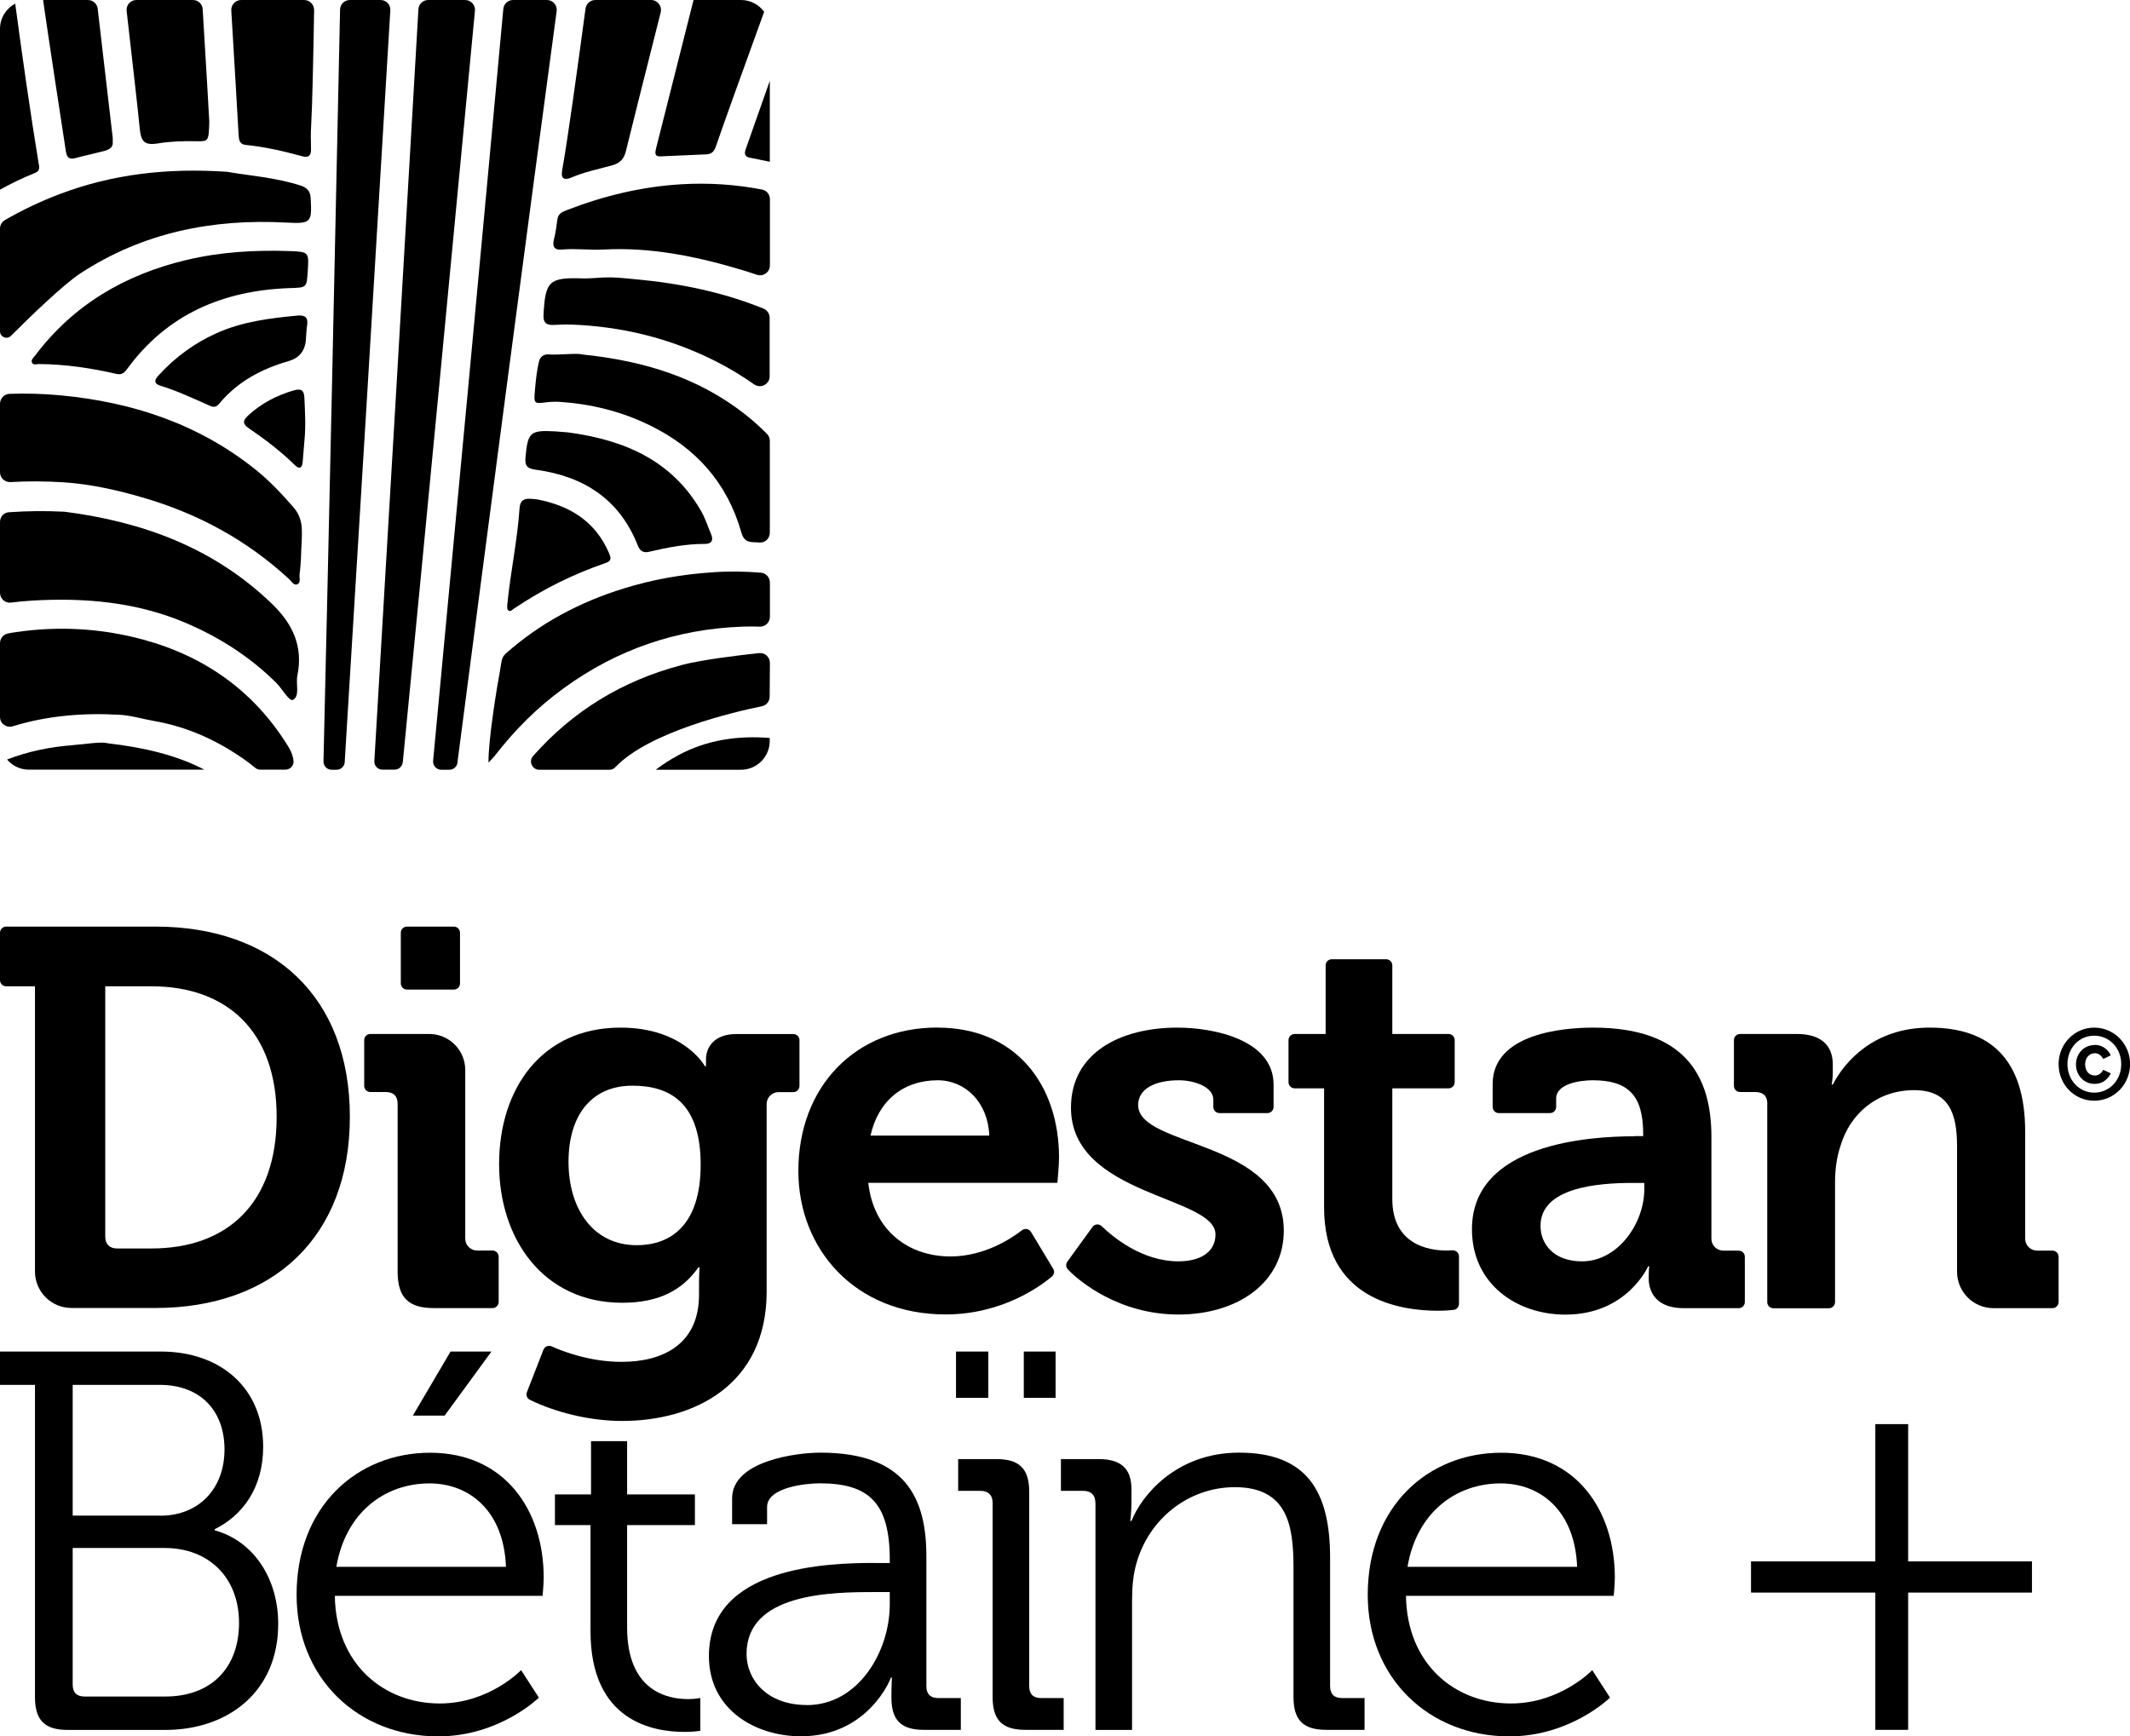
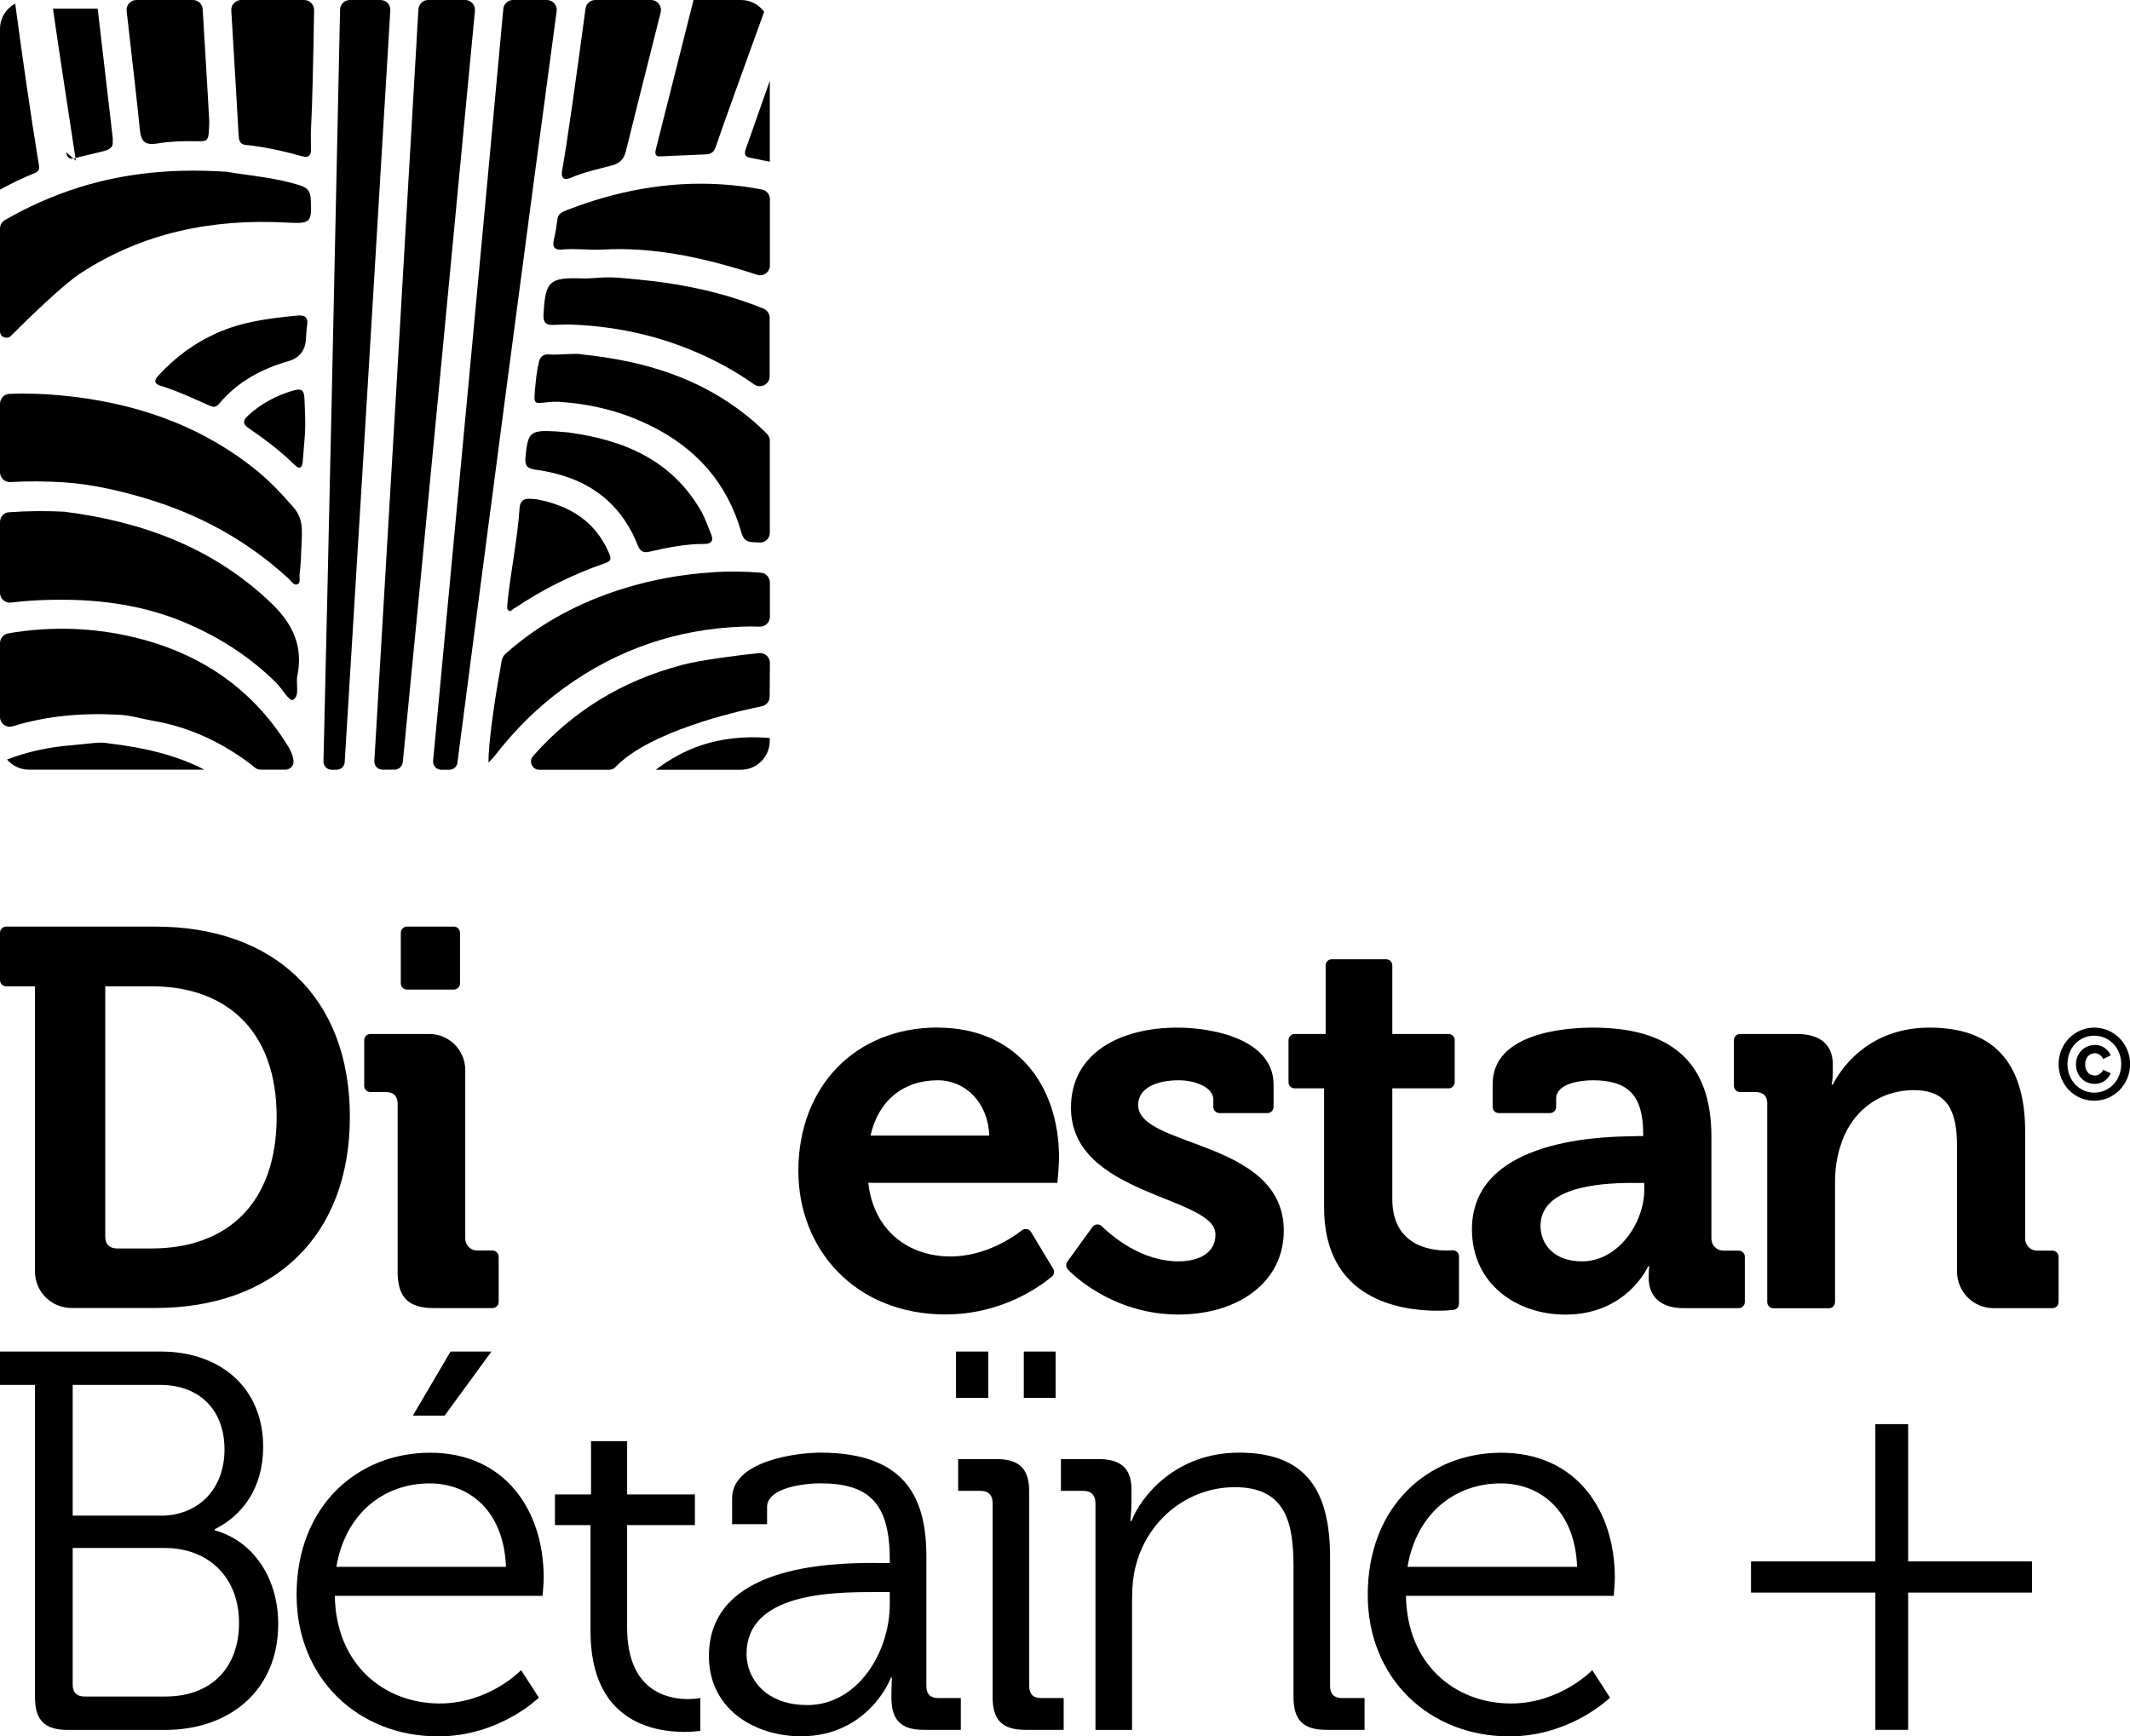
<svg xmlns="http://www.w3.org/2000/svg" id="Layer_1" version="1.1" viewBox="0 0 247.91 202.13">
  <defs>
    <style>
      .st0 {
        fill: none;
      }

      .st1 {
        fill: #b3535b;
      }

      .st2 {
        opacity: .3;
      }

      .st3 {
        clip-path: url(#clippath);
      }
    </style>
    <clipPath id="clippath">
      <rect class="st0" x="-499.61" y="547.36" width="1450" height="650" />
    </clipPath>
  </defs>
  <g class="st2">
    <g class="st3">
      <g>
        <path class="st1" d="M258.96,1583.53c38.35-390.73,98.23-1017.69,135.85-1415.94,1.03-10.91-7.47-20.23-18.42-20.23-20.06,0-50.38,0-69.35,0-9.78,0-17.83,7.52-18.39,17.29-23,398.41-59.7,1026.44-83.08,1416.45-.53,8.88,6.53,16.26,15.43,16.26h22.6c7.95,0,14.59-5.91,15.36-13.82Z" />
        <path class="st1" d="M149.65,1582.98c23.94-386.63,62.07-1017.83,85.86-1416.15.63-10.62-7.82-19.48-18.46-19.48h-57.68c-10.11,0-18.37,7.98-18.58,18.09-8.19,396.94-22.04,1027.69-31.23,1416.21-.21,8.67,6.77,15.7,15.45,15.7h9.23c8.16,0,14.91-6.23,15.41-14.37Z" />
        <path class="st1" d="M-37.07,420.28c36.29,3.61,71.64,11.83,106.61,21.34,12.84,3.59,16.99-1.87,16.59-14.14-.5-15.17-.64-30.41.25-45.56,1.97-33.46,3.82-119.25,5.43-215.65.17-10.38-8.2-18.91-18.58-18.91H-45.4c-10.7,0-19.19,9.03-18.55,19.71,6.48,107.5,12.27,207.2,13.82,234.08.5,8.63,1.49,17.98,13.06,19.13Z" />
      </g>
    </g>
  </g>
  <g>
    <g>
      <path d="M4.06,114.82H.72c-.4,0-.72-.32-.72-.72v-5.51c0-.4.32-.72.72-.72h17.36c13.7,0,22.64,8.13,22.64,22.14s-8.94,22.26-22.64,22.26h-9.76c-2.35,0-4.25-1.9-4.25-4.25v-33.21ZM13.63,145.34h4c8.88,0,14.57-5.32,14.57-15.32s-5.82-15.2-14.57-15.2h-5.38v29.14c0,.88.5,1.38,1.38,1.38Z" />
      <path d="M46.28,128.51c0-.94-.5-1.38-1.38-1.38h-1.79c-.4,0-.72-.32-.72-.72v-5.32c0-.4.32-.72.72-.72h6.85c2.31,0,4.19,1.88,4.19,4.19v19.64c0,.76.62,1.38,1.38,1.38h1.79c.4,0,.72.32.72.72v5.26c0,.4-.32.72-.72.72h-6.85c-2.94,0-4.19-1.25-4.19-4.25v-19.51ZM47.37,107.87h5.45c.4,0,.72.32.72.72v5.89c0,.4-.32.72-.72.72h-5.45c-.4,0-.72-.32-.72-.72v-5.89c0-.4.32-.72.72-.72Z" />
-       <path d="M72.23,119.63c7.38,0,9.82,4.5,9.82,4.5h.12v-.81c0-1.44,1-2.94,3.5-2.94h6.66c.4,0,.72.32.72.72v5.32c0,.4-.32.72-.72.72h-1.72c-.76,0-1.38.62-1.38,1.38v21.83c0,10.95-8.51,15.07-16.82,15.07-3.76,0-7.73-.99-10.74-2.46-.33-.16-.48-.56-.34-.9l1.92-4.93c.15-.38.59-.56.96-.39,1.33.6,4.47,1.8,8.14,1.8,4.82,0,9.01-2.06,9.01-7.82v-1.5c0-.75.06-1.69.06-1.69h-.13c-1.88,2.69-4.63,4.13-8.88,4.13-9.13,0-14.32-7.38-14.32-16.14s4.94-15.89,14.13-15.89ZM81.55,135.58c0-7.25-3.63-9.19-7.94-9.19-4.82,0-7.44,3.5-7.44,8.88s2.81,9.69,7.94,9.69c3.82,0,7.44-2.19,7.44-9.38Z" />
      <path d="M109.13,119.63c9.13,0,14.13,6.69,14.13,15.13,0,.94-.19,2.94-.19,2.94h-22.01c.63,5.63,4.75,8.57,9.57,8.57,3.9,0,7.04-2.06,8.32-3.05.34-.26.83-.17,1.05.2l2.58,4.28c.18.3.12.69-.15.91-1.38,1.16-5.84,4.41-12.37,4.41-10.57,0-17.14-7.63-17.14-16.7,0-9.82,6.63-16.7,16.2-16.7ZM115.14,132.2c-.13-3.82-2.75-6.44-6-6.44-4.06,0-6.94,2.44-7.82,6.44h13.82Z" />
      <path d="M127.15,142.84c.25-.35.76-.4,1.07-.1,1.3,1.26,4.7,4.1,8.93,4.1,2.44,0,4.32-1,4.32-3.13,0-4.5-16.82-4.44-16.82-14.76,0-6.38,5.75-9.32,12.38-9.32,4.32,0,11.2,1.44,11.2,6.63v2.6c0,.4-.32.72-.72.72h-5.57c-.4,0-.72-.32-.72-.72v-.85c0-1.5-2.25-2.25-4-2.25-2.81,0-4.75,1-4.75,2.88,0,5,16.95,4,16.95,14.63,0,6-5.32,9.76-12.26,9.76s-11.6-3.91-12.87-5.25c-.24-.25-.26-.63-.06-.91l2.92-4.03Z" />
      <path d="M154.1,126.7h-3.41c-.4,0-.72-.32-.72-.72v-4.89c0-.4.32-.72.72-.72h3.6v-7.98c0-.4.32-.72.72-.72h6.32c.4,0,.72.32.72.72v7.98h6.54c.4,0,.72.32.72.72v4.89c0,.4-.32.72-.72.72h-6.54v12.88c0,5.25,4.13,6,6.32,6,.25,0,.48-.01.67-.02.42-.03.77.29.77.71v5.51c0,.36-.27.67-.63.71-.43.05-1.06.1-1.81.1-4.44,0-13.26-1.31-13.26-12.01v-13.88Z" />
      <path d="M190.25,132.26h1v-.25c0-4.57-1.81-6.25-5.88-6.25-1.44,0-4.25.38-4.25,2.13v.97c0,.4-.32.72-.72.72h-5.95c-.4,0-.72-.32-.72-.72v-2.66c0-5.94,8.38-6.57,11.7-6.57,10.63,0,13.76,5.57,13.76,12.7v11.88c0,.76.62,1.38,1.38,1.38h1.79c.4,0,.72.32.72.72v5.26c0,.4-.32.72-.72.72h-6.41c-2.94,0-4.06-1.63-4.06-3.5,0-.81.06-1.38.06-1.38h-.12s-2.44,5.63-9.63,5.63c-5.69,0-10.88-3.57-10.88-9.94,0-10.01,13.76-10.82,18.95-10.82ZM184.12,146.84c4.25,0,7.26-4.5,7.26-8.38v-.75h-1.38c-4.13,0-10.7.56-10.7,5,0,2.13,1.56,4.13,4.82,4.13Z" />
      <path d="M205.7,128.51c0-.94-.5-1.38-1.38-1.38h-1.79c-.4,0-.72-.32-.72-.72v-5.32c0-.4.32-.72.72-.72h6.6c2.81,0,4.19,1.31,4.19,3.57v.94c0,.69-.13,1.38-.13,1.38h.13c1.38-2.69,4.82-6.63,11.26-6.63,7.07,0,11.13,3.69,11.13,12.13v12.45c0,.76.62,1.38,1.38,1.38h1.79c.4,0,.72.32.72.72v5.26c0,.4-.32.72-.72.72h-6.85c-2.35,0-4.25-1.9-4.25-4.25v-14.63c0-3.88-1-6.5-5-6.5-4.25,0-7.44,2.69-8.57,6.5-.44,1.31-.63,2.75-.63,4.25v13.92c0,.4-.32.72-.72.72h-6.45c-.4,0-.72-.32-.72-.72v-23.05Z" />
      <path d="M243.74,119.63c2.32,0,4.18,1.89,4.18,4.25s-1.86,4.26-4.18,4.26-4.14-1.9-4.14-4.26,1.86-4.25,4.14-4.25ZM243.74,127.2c1.79,0,3.15-1.46,3.15-3.32s-1.37-3.31-3.15-3.31-3.11,1.46-3.11,3.31,1.36,3.32,3.11,3.32ZM243.79,121.64c1.4,0,1.88,1.22,1.88,1.22l-.88.42s-.3-.67-.96-.67c-.7,0-1.14.58-1.14,1.3s.42,1.3,1.14,1.3c.67,0,.96-.67.96-.67l.88.41s-.48,1.23-1.88,1.23c-1.27,0-2.17-1.03-2.17-2.26s.89-2.26,2.17-2.26Z" />
    </g>
    <g>
      <path d="M4.07,161.22H0v-3.88h18.73c6.89,0,11.9,4.2,11.9,11.09,0,4.82-2.44,8.02-5.64,9.59v.13c4.51,1.25,7.39,5.58,7.39,10.9,0,7.83-5.76,12.34-13.16,12.34H7.89c-2.69,0-3.82-1.13-3.82-3.82v-36.34ZM18.67,176.45c4.45,0,7.46-3.13,7.46-7.71s-2.88-7.52-7.52-7.52h-10.15v15.22h10.21ZM9.84,197.5h9.4c5.33,0,8.58-3.32,8.58-8.58s-3.51-8.71-8.65-8.71h-10.71v15.91c0,.94.5,1.38,1.38,1.38Z" />
      <path d="M50.06,169.12c8.71,0,13.22,6.7,13.22,14.53,0,.75-.13,2.13-.13,2.13h-24.18c.12,7.96,5.7,12.53,12.22,12.53,5.76,0,9.46-3.88,9.46-3.88l2.07,3.2s-4.57,4.51-11.72,4.51c-9.34,0-16.48-6.77-16.48-16.48,0-10.34,7.08-16.54,15.54-16.54ZM58.89,182.4c-.25-6.52-4.26-9.71-8.9-9.71-5.2,0-9.77,3.38-10.84,9.71h19.73ZM52.44,157.34h4.76l-5.45,7.46h-3.7l4.39-7.46Z" />
      <path d="M68.73,177.54h-4.14v-3.57h4.2v-6.2h4.2v6.2h7.89v3.57h-7.89v11.93c0,7.39,4.7,8.33,7.08,8.33.88,0,1.44-.13,1.44-.13v3.82s-.75.13-1.82.13c-3.63,0-10.96-1.19-10.96-11.72v-12.37Z" />
      <path d="M101.81,181.96h1.75v-.38c0-6.58-2.38-8.9-8.14-8.9-1.57,0-6.14.44-6.14,2.76v2h-4.07v-3.01c0-4.38,7.52-5.32,10.27-5.32,9.96,0,12.34,5.32,12.34,12.09v15.1c0,.94.5,1.38,1.38,1.38h2.63v3.7h-4.32c-2.69,0-3.76-1.19-3.76-3.76,0-1.38.06-2.32.06-2.32h-.13c.06,0-2.57,6.83-10.46,6.83-5.26,0-10.71-3.07-10.71-9.34,0-10.46,13.85-10.84,19.3-10.84ZM93.91,198.5c6.01,0,9.65-6.26,9.65-11.72v-1.44h-1.82c-4.95,0-14.85.12-14.85,7.2,0,2.94,2.32,5.95,7.02,5.95Z" />
      <path d="M111.27,157.34h3.76v5.39h-3.76v-5.39ZM115.53,174.94c0-.88-.5-1.38-1.38-1.38h-2.63v-3.7h4.45c2.69,0,3.82,1.13,3.82,3.82v22.62c0,.94.5,1.38,1.38,1.38h2.63v3.7h-4.45c-2.69,0-3.82-1.13-3.82-3.82v-22.62ZM119.16,157.34h3.7v5.39h-3.7v-5.39Z" />
      <path d="M127.49,174.94c0-.88-.5-1.38-1.38-1.38h-2.63v-3.7h4.39c2.63,0,3.82,1.13,3.82,3.51v1.44c0,1.25-.13,2.26-.13,2.26h.13c1.13-2.88,5.14-7.96,12.53-7.96,7.83,0,10.59,4.45,10.59,12.22v14.97c0,.94.5,1.38,1.38,1.38h2.63v3.7h-4.45c-2.69,0-3.82-1.13-3.82-3.82v-15.1c0-4.95-.75-9.33-6.83-9.33-5.39,0-10.02,3.7-11.46,8.9-.38,1.32-.5,2.76-.5,4.26v15.1h-4.26v-26.44Z" />
      <path d="M174.73,169.12c8.71,0,13.22,6.7,13.22,14.53,0,.75-.13,2.13-.13,2.13h-24.18c.12,7.96,5.7,12.53,12.22,12.53,5.76,0,9.46-3.88,9.46-3.88l2.07,3.2s-4.57,4.51-11.72,4.51c-9.34,0-16.48-6.77-16.48-16.48,0-10.34,7.08-16.54,15.54-16.54ZM183.56,182.4c-.25-6.52-4.26-9.71-8.9-9.71-5.2,0-9.77,3.38-10.84,9.71h19.73Z" />
      <path d="M203.8,181.77h14.47v-15.98h3.82v15.98h14.41v3.63h-14.41v15.98h-3.82v-15.98h-14.47v-3.63Z" />
    </g>
    <g>
      <path d="M46.88,88.75c2.37-24.15,6.07-62.89,8.4-87.5C55.34.58,54.81,0,54.13,0c-1.24,0-3.11,0-4.29,0-.6,0-1.1.46-1.14,1.07-1.42,24.62-3.69,63.43-5.13,87.53-.03.55.4,1,.95,1h1.4c.49,0,.9-.37.95-.85Z" />
      <path d="M40.12,88.72c1.48-23.89,3.84-62.9,5.31-87.52C45.47.55,44.95,0,44.29,0h-3.56c-.63,0-1.14.49-1.15,1.12-.51,24.53-1.36,63.51-1.93,87.52-.01.54.42.97.95.97h.57c.5,0,.92-.38.95-.89Z" />
      <path d="M53.24,88.78c3.15-24.26,8.3-63.48,11.55-87.49C64.88.61,64.35,0,63.65,0h-3.93c-.59,0-1.09.45-1.14,1.04-2.22,24.17-5.85,63.03-8.17,87.53-.05.56.39,1.04.95,1.04h.94c.48,0,.88-.35.95-.82Z" />
      <path d="M79.31,21.45c-4.62.28-9.02,1.34-13.31,3-.51.2-1.02.39-1.12,1.05-.11.78-.2,1.58-.4,2.34-.26.98.14,1.29.96,1.21,1.59-.15,3.19.09,4.78,0,5.68-.31,11.15.86,16.51,2.49.45.14.91.29,1.35.44.75.26,1.53-.29,1.53-1.08v-7.71c0-.55-.39-1.03-.93-1.13-3.04-.58-6.15-.8-9.36-.61Z" />
      <path d="M7.44,56.15c3.13.21,6.2.9,9.24,1.79,6.38,1.86,12.05,4.94,16.94,9.45.28.26.58.79.96.64.48-.19.23-.79.29-1.21.09-.61.11-1.22.16-1.83.01-1.18.16-2.36.09-3.55-.05-.88-.38-1.72-.96-2.38-1.36-1.56-2.77-3.07-4.39-4.37-6.66-5.35-14.4-7.89-22.77-8.67-1.97-.18-3.94-.24-5.91-.17C.49,45.88,0,46.39,0,47.01v7.97c0,.66.56,1.18,1.23,1.14,2.05-.12,4.13-.1,6.22.03Z" />
      <path d="M71.01,32.29c-1.06-.02-2.12.15-3.18.12-3.92-.13-4.36.29-4.57,4.23-.05.89.28,1.21,1.12,1.19.67-.02,1.33-.07,2-.05,5.9.21,11.5,1.56,16.77,4.2,1.65.83,3.19,1.75,4.61,2.76.77.54,1.82.01,1.82-.93v-6.81c0-.47-.28-.89-.71-1.07-4.65-1.89-9.58-2.92-14.69-3.4-1.06-.09-2.12-.23-3.18-.24Z" />
      <path d="M21.53,72.48c4,1.69,7.57,3.98,10.65,7.04.68.68,1.49,2.19,1.93,1.95.82-.46.3-1.84.5-2.81.69-3.37-.51-6-2.93-8.34-6.83-6.61-15.2-9.6-24.18-10.75-2.19-.11-4.33-.09-6.44.06C.46,59.65,0,60.16,0,60.76v8.25c0,.69.6,1.23,1.28,1.14.86-.11,1.72-.19,2.59-.24,6.02-.34,12,.18,17.67,2.57Z" />
      <path d="M79.28,77.44c-6.89,1.82-12.64,5.36-17.24,10.58-.54.62-.1,1.59.72,1.59h8.18c.27,0,.51-.11.69-.31,3.94-4.14,13.97-6.46,17.04-7.08.53-.11.91-.57.91-1.12l.03-3.92c0-.69-.58-1.22-1.26-1.15-2.18.23-6.63.76-9.07,1.4Z" />
      <path d="M9.36,31.82c7.27-4.75,15.36-6.37,23.94-5.91,2.9.15,3.02.03,2.86-2.84-.05-.8-.39-1.21-1.18-1.47-2.94-.95-6-1.15-8.56-1.6-6.97-.47-13.32.27-19.46,2.59-2.24.85-4.37,1.86-6.39,3.03C.21,25.83,0,26.21,0,26.62v11.95c0,.66.8,1,1.27.53,2.05-2.05,6.07-5.96,8.09-7.28Z" />
      <path d="M33.73,87.21c-3.93-6.58-9.75-10.76-17.06-12.75-4.82-1.31-9.81-1.61-14.82-.87-.3.04-.6.09-.89.15C.41,73.83,0,74.31,0,74.87v8.59c0,.77.74,1.32,1.48,1.09,3.99-1.23,8.15-1.58,12.41-1.34,1.36.07,2.65.48,3.97.71,3.91.67,7.39,2.25,10.6,4.51.43.3.84.62,1.24.95.17.14.38.22.6.22h2.91c.57,0,1.02-.49.95-1.05,0,0,0-.01,0-.02-.04-.39-.24-.99-.44-1.32Z" />
      <path d="M28.58,16.87c2.24.22,4.43.73,6.59,1.32.79.22,1.05-.12,1.03-.87-.03-.94-.04-1.88.02-2.82.12-2.07.24-7.37.34-13.33C36.56.53,36.04,0,35.4,0h-7.33C27.41,0,26.88.56,26.92,1.22c.4,6.64.76,12.8.85,14.47.03.53.09,1.11.81,1.18Z" />
      <path d="M83.03,66.62c-3.54.22-7.04.83-10.45,1.89-5.1,1.58-9.71,4.02-13.71,7.57-.58.51-.5,1.13-.67,1.97-.28,1.41-1.4,8.18-1.34,10.73.36-.4.54-.56.69-.75,2.33-3.02,4.99-5.69,8.1-7.94,6.2-4.5,13.13-6.86,20.74-7.14.68-.03,1.36-.02,2.04,0,.64.03,1.18-.5,1.18-1.15v-3.98c0-.59-.45-1.1-1.04-1.15-1.84-.15-3.68-.18-5.52-.06Z" />
      <path d="M66.5,20.67c1.55-.67,3.2-.99,4.81-1.44.92-.26,1.35-.82,1.55-1.68.4-1.68,2.24-8.98,4.04-16.12C77.07.7,76.52,0,75.78,0h-6.49c-.58,0-1.06.43-1.14,1-1.04,7.73-2.12,15.5-2.72,18.82-.18,1.02.28,1.19,1.07.85Z" />
      <path d="M8.48,86.75c-2.64.19-5.2.72-7.66,1.67.62.72,1.52,1.18,2.54,1.18h20.43c-3.26-1.69-6.97-2.57-11.23-3.07-.82-.22-2.45.09-4.07.21Z" />
      <path d="M18.46,16.68c1.42-.22,2.85-.27,4.27-.24,1.56.03,1.56.06,1.63-2.27-.03-.76-.38-6.6-.77-13.1C23.56.47,23.06,0,22.45,0h-6.57C15.19,0,14.66.6,14.74,1.28c.68,5.92,1.34,11.76,1.51,13.56.16,1.68.53,2.11,2.22,1.85Z" />
      <path d="M67.81,41.26c-.93-.18-2.49.09-4.04,0-.48-.03-.9.3-1.02.76-.28,1.13-.39,2.28-.49,3.43-.13,1.53-.12,1.58,1.36,1.38.4-.05,1.07-.08,1.48-.05,3.66.24,7.16,1.09,10.48,2.71,5.4,2.62,9.06,6.7,10.71,12.51.22.78.61,1.1,1.36,1.12.25,0,.49.02.74.04.66.05,1.21-.48,1.21-1.14v-10.7c0-.3-.12-.6-.33-.81-.79-.8-1.63-1.55-2.54-2.27-5.36-4.21-11.59-6.21-18.92-6.97Z" />
      <path d="M78.93,87.93c-.95.51-1.81,1.07-2.61,1.68h9.92c1.85,0,3.35-1.5,3.35-3.36v-.34c-3.67-.29-7.27.19-10.67,2.02Z" />
      <path d="M76.93,18.2c1.78-.08,3.53-.15,5.28-.23.6-.03.9-.31,1.11-.92.66-1.97,3.36-9.45,5.62-15.68C88.32.54,87.35,0,86.24,0h-5.52c-1.91,7.62-4.12,16.28-4.35,17.23-.12.49-.25,1.04.56.97Z" />
-       <path d="M33.76,29.23c-4.05-.14-8.07.09-12.04,1.03-7.16,1.7-13.16,5.2-17.64,11.14-.2.26-.52.5-.34.84.15.29.51.14.79.14,3.04.02,6.03.46,8.98,1.14.66.15.94-.09,1.29-.57,4.67-6.39,11.18-9.13,18.89-9.41,2-.07,2,.01,2.13-1.99.14-2.17.15-2.24-2.07-2.32Z" />
      <path d="M4.52,19.17C3.5,12.94,2.61,6.68,1.77.42.72.99,0,2.08,0,3.36v18.72c1.29-.71,2.61-1.36,3.99-1.91.52-.21.63-.43.54-1Z" />
      <path d="M87.29,18.36c.77.15,1.54.31,2.31.47v-9.43c-1.21,3.43-2.32,6.59-2.81,7.98-.19.54-.09.87.5.99Z" />
-       <path d="M7.69,17.7c.11.68.42.89,1.1.7,1.1-.3,2.22-.53,3.32-.82.58-.15,1.09-.42,1.01-1.06,0-.23.01-.36,0-.48-.26-2.28-1.03-8.92-1.75-15.03C11.3.43,10.81,0,10.22,0h-5.2c.03.22.06.44.09.65.41,2.95,2.15,14.31,2.57,17.05Z" />
+       <path d="M7.69,17.7c.11.68.42.89,1.1.7,1.1-.3,2.22-.53,3.32-.82.58-.15,1.09-.42,1.01-1.06,0-.23.01-.36,0-.48-.26-2.28-1.03-8.92-1.75-15.03h-5.2c.03.22.06.44.09.65.41,2.95,2.15,14.31,2.57,17.05Z" />
      <path d="M62.41,54.69c5.54.76,9.7,3.44,11.82,8.8.27.69.67.89,1.29.75,2.15-.5,4.3-.93,6.52-.92.76,0,1.03-.39.73-1.12-.38-.9-.68-1.85-1.16-2.69-3.42-5.97-9.02-8.3-15.47-9.17-.49-.04-.98-.09-1.47-.12-2.98-.17-3.24.09-3.51,3.03-.1,1.04.27,1.31,1.24,1.44Z" />
      <path d="M34.61,36.74c-3.21.3-6.4.7-9.39,2.04-2.57,1.15-4.79,2.78-6.69,4.84-.33.35-.89.96.13,1.28,1.99.61,3.87,1.5,5.77,2.34.55.24.81.09,1.13-.3,2.12-2.53,4.9-4,8.02-4.9q1.94-.56,2.03-2.63c.04-.53.06-1.06.14-1.59.14-.92-.33-1.16-1.14-1.08Z" />
      <path d="M59.87,70.82c3.29-2.22,6.82-3.97,10.57-5.26.69-.24.73-.51.45-1.16-1.6-3.73-4.59-5.54-8.4-6.27-.91-.07-1.93-.34-2.02,1.05-.25,3.75-1.06,7.43-1.42,11.16-.02.23-.05.56.08.69.28.27.51-.07.73-.22Z" />
      <path d="M34.17,45.45c-1.98.59-3.75,1.5-5.29,2.92-.72.67-.57,1.04.1,1.5,1.88,1.29,3.7,2.66,5.33,4.27.53.53.86.35.92-.37.07-.85.14-1.71.21-2.56.16-1.63.06-3.26-.01-4.89-.04-.95-.44-1.11-1.25-.86Z" />
    </g>
  </g>
</svg>